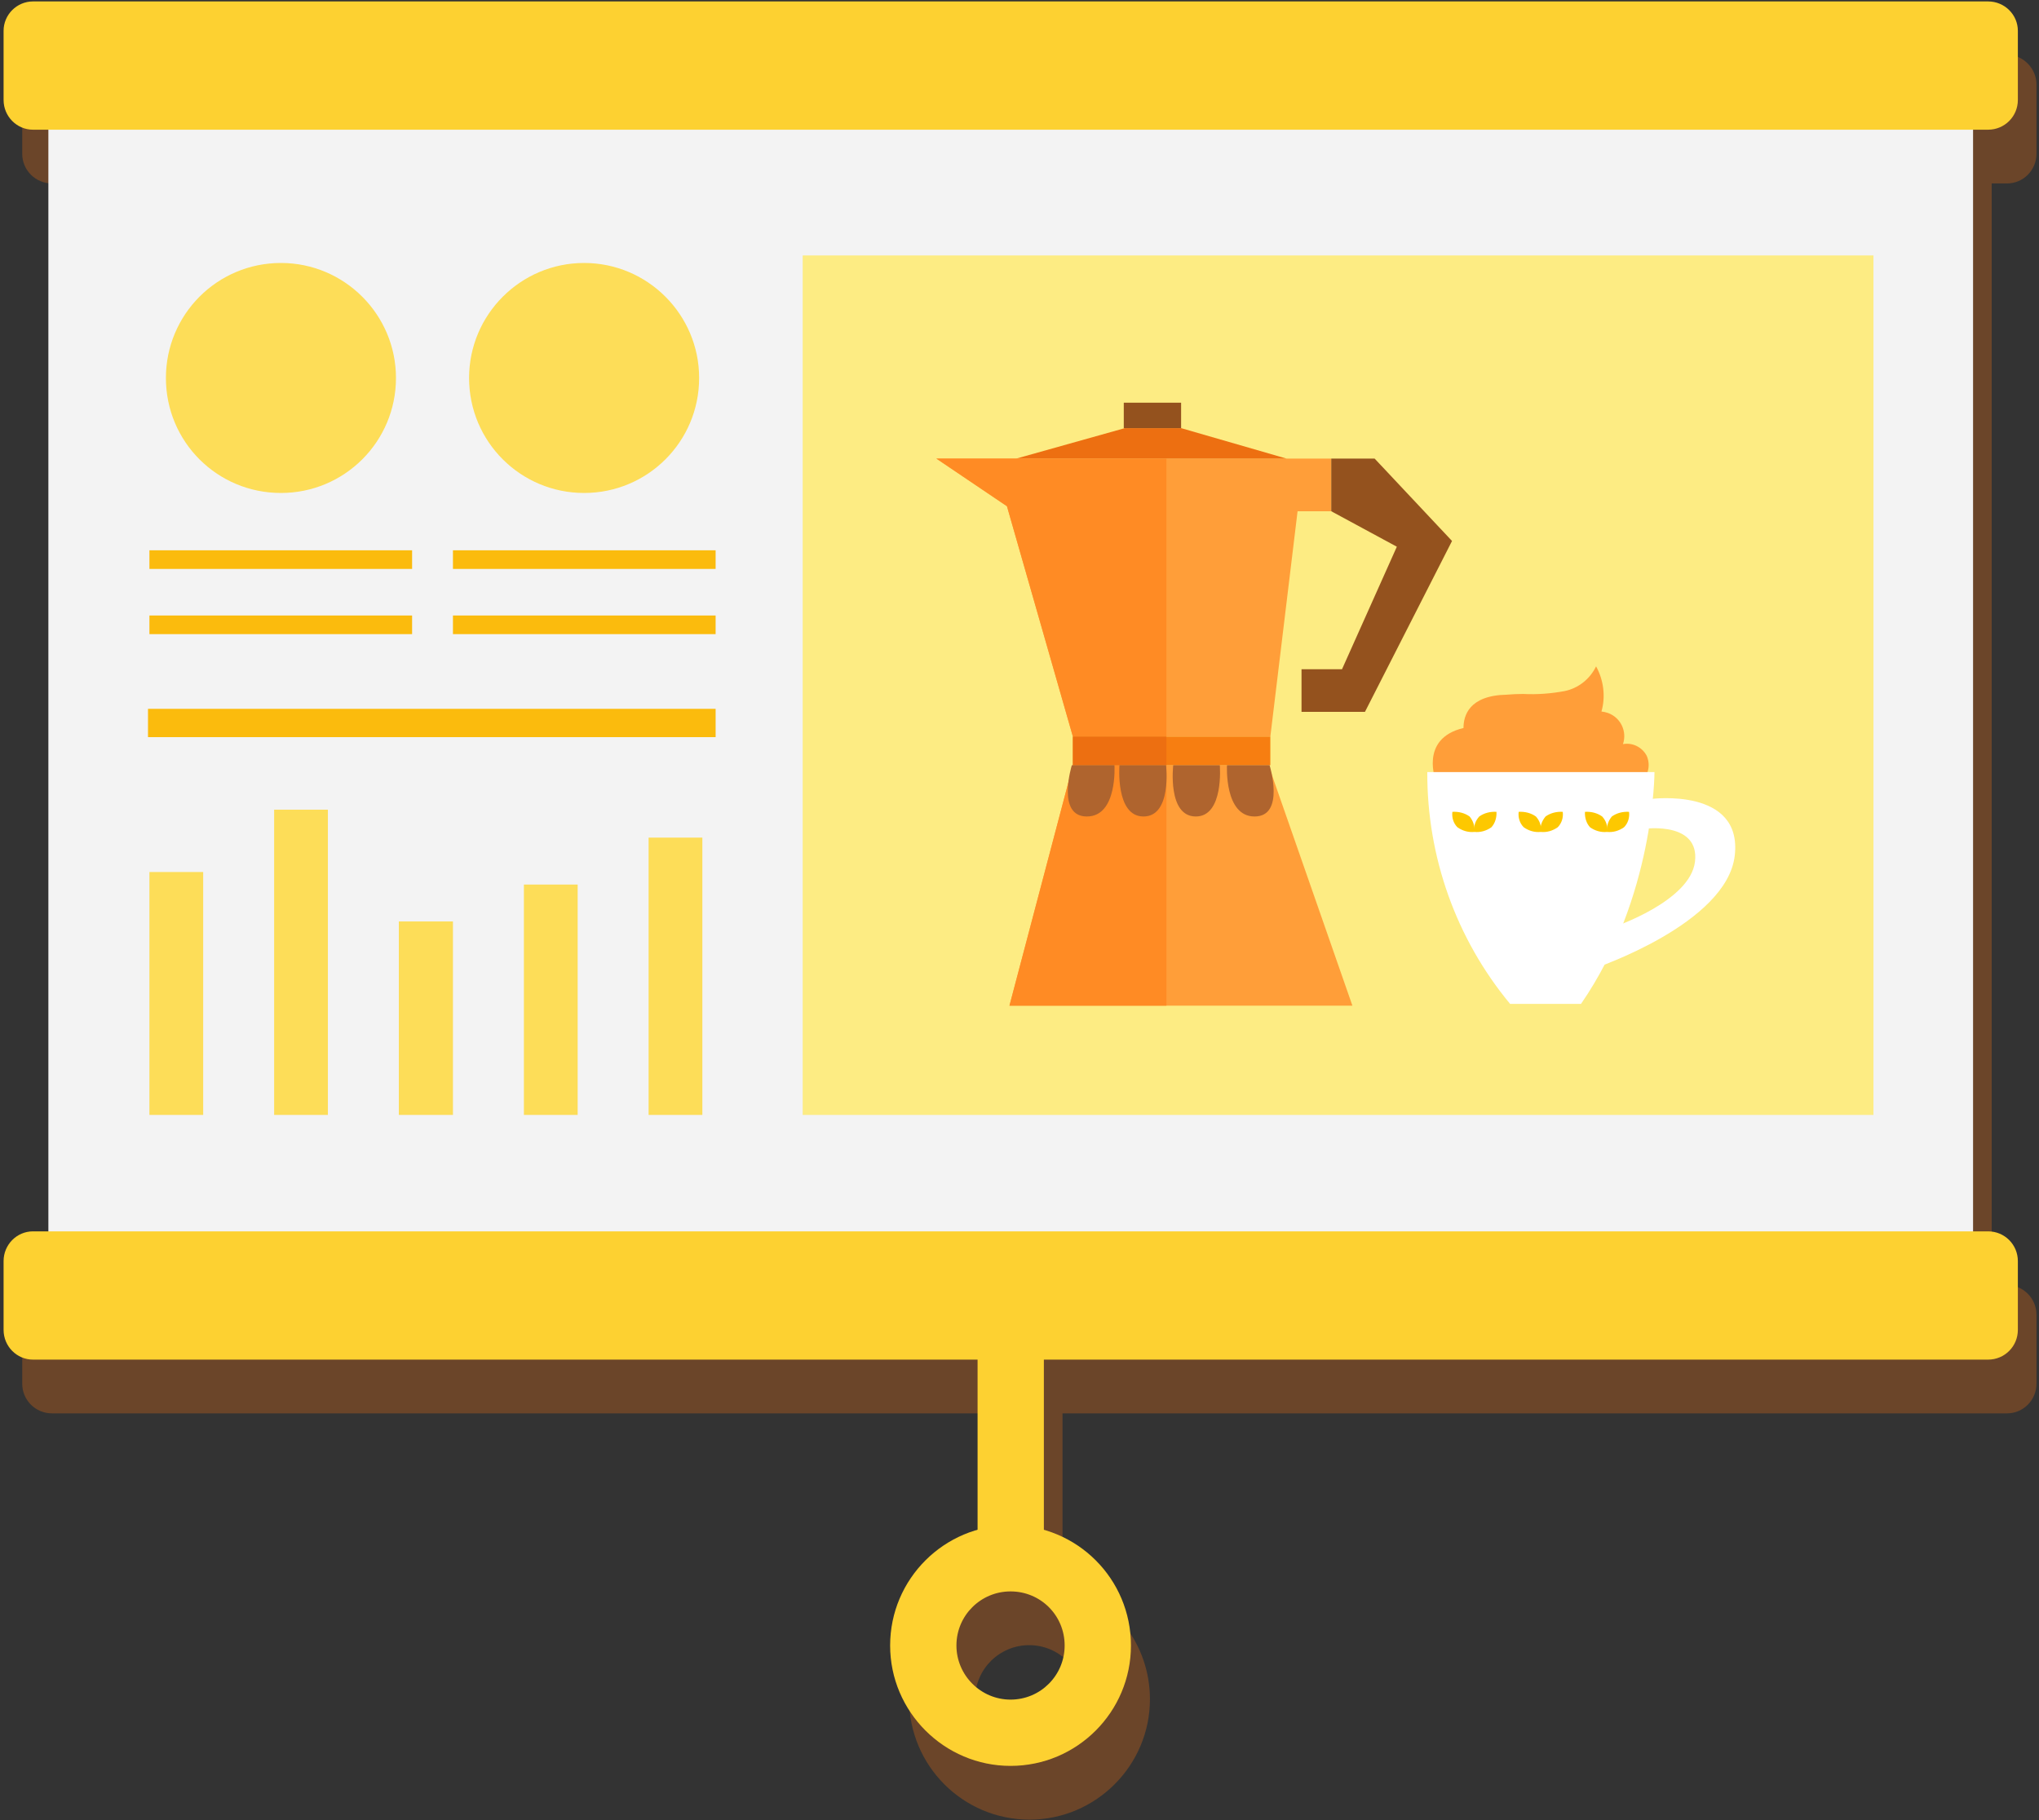
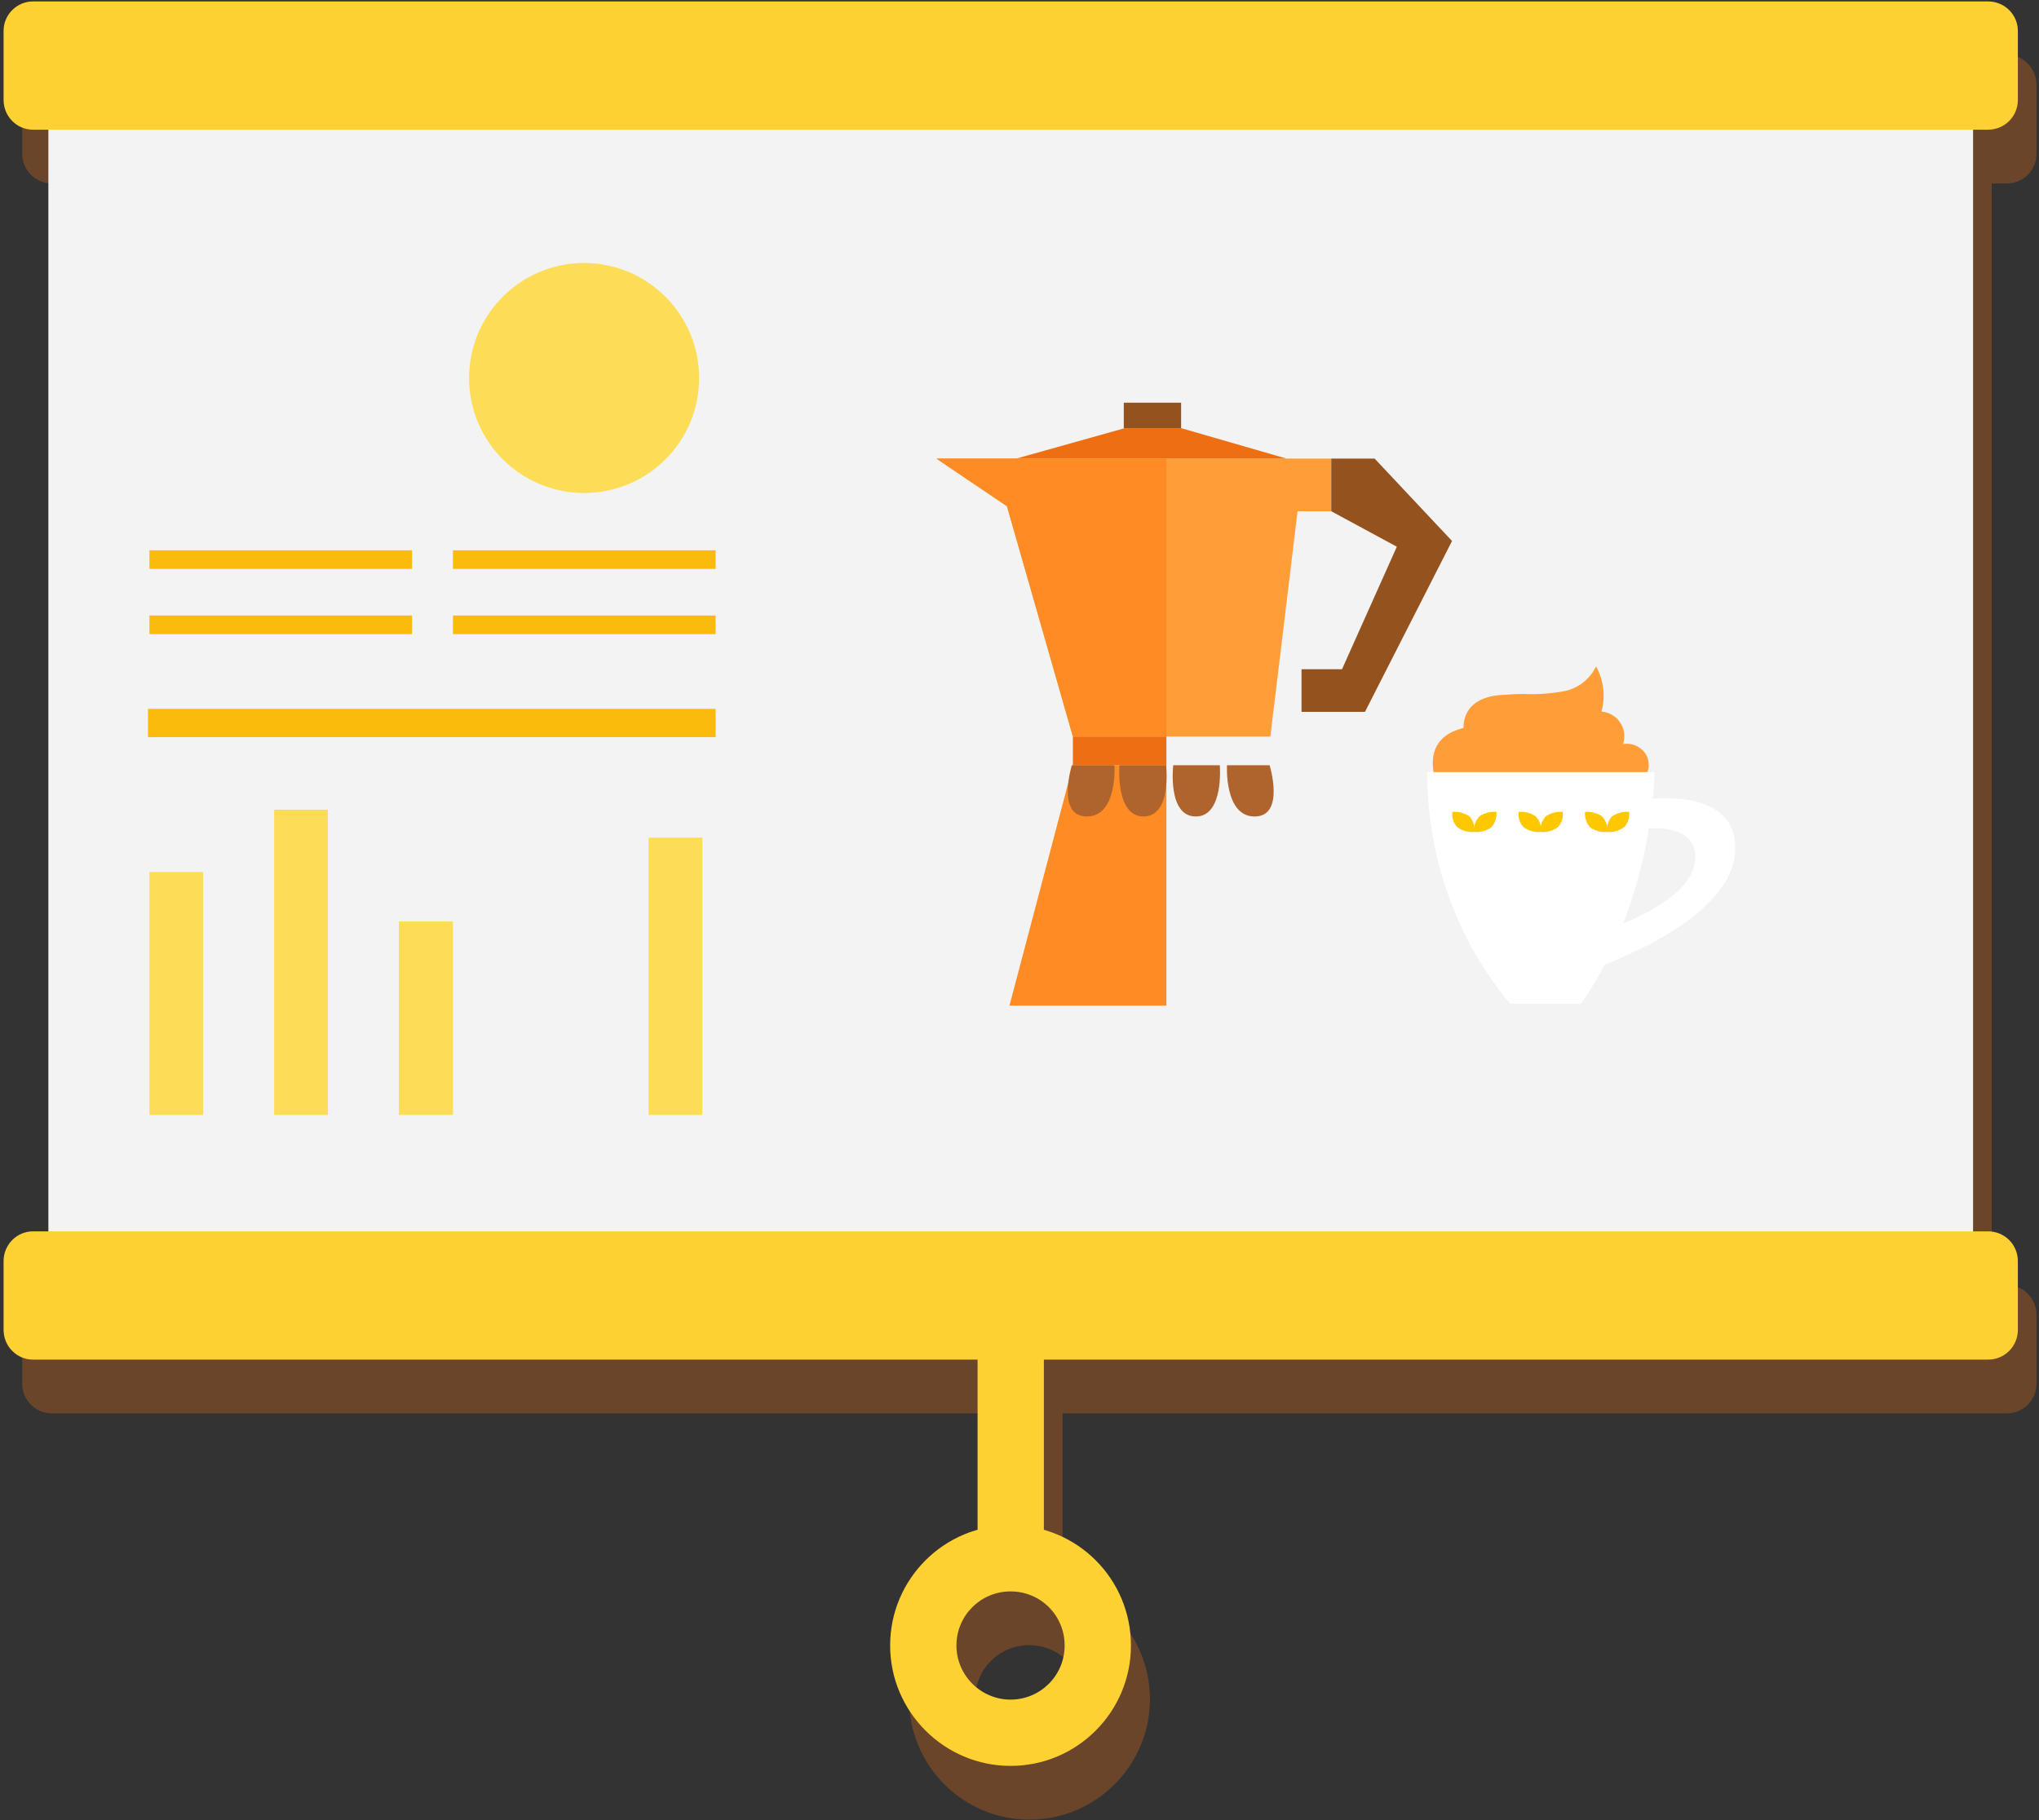
<svg xmlns="http://www.w3.org/2000/svg" version="1.2" viewBox="0 0 569 508" width="569" height="508">
  <rect x="0" y="0" width="569" height="508" fill="#333333" stroke="none" />
  <title>&lt;Group&gt;</title>
  <style>
		.s0 { opacity: .3;fill: #ed6f11 } 
		.s1 { fill: #fdd131 } 
		.s2 { fill: #f3f3f3 } 
		.s3 { fill: #fddd58 } 
		.s4 { fill: #fbbb0d } 
		.s5 { fill: #fdec83 } 
		.s6 { fill: none;stroke: #fbbb0d;stroke-miterlimit:10;stroke-width: 7.9 } 
		.s7 { fill: #ff9e39 } 
		.s8 { fill: #f77e11 } 
		.s9 { fill: #ed6f11 } 
		.s10 { fill: #94521e } 
		.s11 { fill: #ff8b24 } 
		.s12 { fill: #af642e } 
		.s13 { fill: #ffffff } 
		.s14 { fill: #fdc800 } 
	</style>
  <g id="&lt;Group&gt;">
    <path id="&lt;Compound Path&gt;" fill-rule="evenodd" class="s0" d="m555.8 51.2v307.5h4.3c4.5 0 8.2 3.7 8.2 8.3v19.2c0 4.6-3.7 8.3-8.2 8.3 0 0-263.6 0-263.6 0v47.4c14.1 4.1 24.4 17 24.4 32.4 0 18.5-15.1 33.6-33.6 33.6-18.6 0-33.6-15.1-33.6-33.6 0-15.4 10.3-28.3 24.3-32.4v-47.4h-263.5c-4.6 0-8.3-3.7-8.3-8.3 0 0 0-19.2 0-19.2 0-4.6 3.7-8.3 8.3-8.3h4.2v-307.5h-4.2c-4.6 0-8.3-3.7-8.3-8.3v-19.3c0-4.5 3.7-8.3 8.3-8.3h545.6c4.5 0 8.2 3.8 8.2 8.3v19.3c0 4.6-3.7 8.3-8.2 8.3zm-268.6 408c-8.3 0-15.1 6.7-15.1 15.1 0 8.3 6.8 15 15.1 15 8.3 0 15.1-6.7 15.1-15 0-8.4-6.8-15.1-15.1-15.1z" />
    <g id="Ligne 1 00000052065672813469994190000012093361456647818898 ">
      <path id="&lt;Path&gt;" class="s1" d="m291.3 434.9h-18.5v-73.3h18.5z" />
    </g>
    <path id="Rectangle 148 00000013173891648817443030000002695989276955547535 " class="s2" d="m13.5 16.6h537.1v345h-537.1z" />
    <g id="Groupe 46 00000173851013340532350460000010711825194544392342 ">
      <g id="&lt;Group&gt;">
        <g id="Groupe 45-2 00000106136758218828915740000000261243221974736276 ">
          <path id="Tracé 26 00000026859221250125625340000006013248133414835348 " class="s1" d="m554.8 36.2h-545.6c-4.5 0-8.2-3.7-8.2-8.3v-19.3c0-4.5 3.7-8.2 8.2-8.2h545.6c4.6 0 8.3 3.7 8.3 8.2v19.3c0 4.6-3.7 8.3-8.3 8.3z" />
          <path id="Tracé 27 00000173132874435500651130000003616875011769332405 " class="s1" d="m554.8 379.5h-545.6c-4.5 0-8.2-3.7-8.2-8.3q0 0 0 0v-19.2c0-4.6 3.7-8.3 8.2-8.3h545.6c4.6 0 8.3 3.7 8.3 8.3v19.2c0 4.6-3.7 8.3-8.3 8.3q0 0 0 0z" />
          <g id="Ellipse 1 00000088821599754588410540000003089870597332929673 ">
            <path id="&lt;Compound Path&gt;" fill-rule="evenodd" class="s1" d="m282 492.9c-18.5 0-33.6-15.1-33.6-33.6 0-18.6 15.1-33.6 33.6-33.6 18.6 0 33.6 15 33.6 33.6 0 18.5-15 33.6-33.6 33.6zm0-48.7c-8.3 0-15.1 6.7-15.1 15.1 0 8.3 6.8 15.1 15.1 15.1 8.4 0 15.1-6.8 15.1-15.1 0-8.4-6.7-15.1-15.1-15.1z" />
          </g>
        </g>
      </g>
    </g>
    <g id="Groupe 48 00000093889283026097708490000012180985297834063492 ">
      <g id="&lt;Group&gt;">
        <g id="Groupe 47 00000034054562875697510660000008884811571621526160 ">
          <path id="Rectangle 150 00000016762721186619485640000008974647986680379280 " class="s3" d="m111.3 257.2h15.1v54h-15.1z" />
-           <path id="Rectangle 151 00000163069073153498640460000003577456596191833785 " class="s3" d="m146.2 246.9h15v64.3h-15z" />
          <path id="Rectangle 152 00000136379176647583189710000017149416762585785016 " class="s3" d="m76.5 226h15v85.2h-15z" />
          <path id="Rectangle 153 00000072281093749065693340000009931419839962189970 " class="s3" d="m41.7 243.4h15v67.8h-15z" />
          <path id="Rectangle 154 00000155844471913666862350000009615037373281744524 " class="s3" d="m181 233.8h15v77.4h-15z" />
          <path id="Rectangle 155 00000121254203974273798530000013965024591126070438 " class="s4" d="m41.7 153.6h73.3v5.2h-73.3z" />
          <path id="Rectangle 156 00000033332555037134183310000011080136653206186891 " class="s4" d="m41.7 171.8h73.3v5.2h-73.3z" />
-           <path id="Tracé 28 00000080887800065738883000000002996267921737886618 " class="s3" d="m110.5 105.5c0 17.8-14.4 32.1-32.1 32.1-17.8 0-32.1-14.3-32.1-32.1 0-17.7 14.3-32.1 32.1-32.1 17.7 0 32.1 14.4 32.1 32.1z" />
          <path id="Rectangle 157 00000167376792886275898850000017191975168565166001 " class="s4" d="m126.4 153.6h73.3v5.2h-73.3z" />
          <path id="Rectangle 158 00000122719172468274397680000009954675384806156935 " class="s4" d="m126.4 171.8h73.3v5.2h-73.3z" />
          <path id="Tracé 29 00000009550244918836944330000016978414134831177623 " class="s3" d="m195.1 105.5c0 17.8-14.4 32.1-32.1 32.1-17.7 0-32.1-14.3-32.1-32.1 0-17.7 14.4-32.1 32.1-32.1 17.7 0 32.1 14.4 32.1 32.1z" />
-           <path id="Rectangle 159 00000008844235345109097870000000150569256673168314 " class="s5" d="m224 71.3h298.8v239.9h-298.8z" />
          <path id="Ligne 2 00000097496004809562096570000002613462317770773643 " class="s6" d="m199.7 201.8h-158.4" />
          <path id="Tracé 30 00000055703719919426612070000003759058420993317305 " class="s7" d="m261.3 128l19.7 13.3 18.4 64.3h55.1l7.6-62.9h9.4v-14.7z" />
-           <path id="Tracé 31 00000007415821096719286990000003219004881730613911 " class="s7" d="m299.4 213.6l-17.7 67.1h95.7l-23.4-67.1z" />
-           <path id="Rectangle 160 00000140734058199029746180000012713246071194225562 " class="s8" d="m299.4 205.6h55.1v8h-55.1z" />
          <path id="Tracé 32 00000033344962381606062970000007400807446036455851 " class="s9" d="m283.6 128l30.3-8.5h15.7l29.4 8.5z" />
          <path id="Tracé 33 00000155137607065672356960000001221600665361003198 " class="s10" d="m371.5 128h12.1l21.6 23-24.3 47.7h-17.7v-11.9h11.3l15.3-34.2-18.3-9.9z" />
          <path id="Rectangle 161 00000139996065946766204690000013689445760258029995 " class="s10" d="m313.6 112.4h16v7.1h-16z" />
          <path id="Tracé 34 00000172406469800704433790000001992542705417003169 " class="s11" d="m299.4 205.6h26.1v-77.6h-64.2l19.7 13.3z" />
          <path id="Tracé 35 00000165218994427994716860000003388954601288726173 " class="s11" d="m299.4 213.6l-17.7 67.1h43.8v-67.1z" />
          <path id="Rectangle 162 00000087412914512530560210000017299554298575720336 " class="s9" d="m299.4 205.6h26.1v8h-26.1z" />
          <path id="Tracé 36 00000082361079097525961490000001336580325124358056 " class="s12" d="m299.1 213.6c0 0-4.4 14.3 4.2 14.3 8.6 0 7.7-14.3 7.7-14.3z" />
          <path id="Tracé 37 00000170986032276966666940000010939547315153376159 " class="s12" d="m312.4 213.6c0 0-1.2 14.3 6.7 14.3 8 0 6.3-14.3 6.3-14.3z" />
          <path id="Tracé 38 00000170275081477962834150000015327278187323337114 " class="s12" d="m354.3 213.6c0 0 4.4 14.3-4.2 14.3-8.5 0-7.7-14.3-7.7-14.3z" />
          <path id="Tracé 39 00000177442196582114950960000013236409233406746248 " class="s12" d="m340.4 213.6c0 0 1.2 14.3-6.7 14.3-8 0-6.3-14.3-6.3-14.3z" />
          <path id="Tracé 40 00000021099608373551004310000001156067034223654816 " class="s7" d="m459.5 210.9c-1.3-2.4-4-3.7-6.6-3.2 1.2-3.5-0.6-7.4-4.2-8.7q-0.9-0.3-1.8-0.4c1.2-4.2 0.6-8.8-1.5-12.6-1.7 3.5-4.9 6.1-8.8 6.9-3.8 0.7-7.7 1-11.5 0.8q-2.3 0-4.6 0.2c-10.6 0.2-12.1 5.9-12.1 9.3-12.6 3-7.6 15.1-7.6 15.1l1.2-0.2c-0.2 0.7-0.1 1.4 0.1 2l-0.3 1.4c16.1 0.2 32.3-0.5 48.5-1.2 2.8 0.2 5.5-0.6 7.8-2.2 2-1.9 2.5-4.8 1.4-7.2" />
          <path id="Tracé 41 00000041988877917326283730000003250978739475698054 " class="s13" d="m398.3 215.5h63.4c0 0 0 35-20.5 64.7h-19.8c-15.1-18.2-23.2-41.1-23.1-64.7z" />
          <path id="Tracé 42 00000028326340477313665350000015745919306249133982 " fill-rule="evenodd" class="s13" d="m484.1 238.8c-2.2 19.1-39.2 31.5-39.2 31.5l15.9-47.3c0 0 25.5-3.3 23.3 15.8zm-24.7-7.5l-9.2 27.5c0 0 21.5-7.2 22.8-18.3 1.3-11.1-13.6-9.2-13.6-9.2z" />
          <path id="Tracé 43 00000050650412105284803550000000543150504429143734 " class="s14" d="m406.7 230.9c-1.1-1.1-1.6-2.7-1.4-4.3 1.7-0.1 3.4 0.3 4.8 1.3 1 1.2 1.5 2.7 1.4 4.3-1.7 0.2-3.4-0.3-4.8-1.3z" />
          <path id="Tracé 44 00000040546128098891117230000006944975342528630688 " class="s14" d="m416.2 230.9c-1.4 1-3.1 1.5-4.8 1.3-0.2-1.6 0.3-3.1 1.4-4.3 1.4-1 3.1-1.4 4.8-1.3 0.1 1.6-0.4 3.2-1.4 4.3z" />
          <path id="Tracé 45 00000144311831684121045220000001825356580007219888 " class="s14" d="m425.2 230.9c-1.1-1.1-1.6-2.7-1.4-4.3 1.7-0.1 3.4 0.3 4.8 1.3 1.1 1.2 1.6 2.7 1.4 4.3-1.7 0.2-3.4-0.3-4.8-1.3z" />
          <path id="Tracé 46 00000016777976974589363970000007712478296003834266 " class="s14" d="m434.7 230.9c-1.4 1-3.1 1.5-4.8 1.3-0.2-1.6 0.4-3.1 1.4-4.3 1.4-1 3.1-1.4 4.8-1.3 0.2 1.6-0.3 3.2-1.4 4.3z" />
          <path id="Tracé 47 00000175289631076007153680000004130339326986835084 " class="s14" d="m443.7 230.9c-1-1.1-1.5-2.7-1.4-4.3 1.7-0.1 3.4 0.3 4.8 1.3 1.1 1.2 1.6 2.7 1.4 4.3-1.7 0.2-3.4-0.3-4.8-1.3z" />
          <path id="Tracé 48 00000061452634765836225110000002343693200383113902 " class="s14" d="m453.2 230.9c-1.4 1-3.1 1.5-4.8 1.3-0.1-1.6 0.4-3.1 1.4-4.3 1.4-1 3.1-1.4 4.8-1.3 0.2 1.6-0.3 3.2-1.4 4.3z" />
        </g>
      </g>
    </g>
  </g>
</svg>